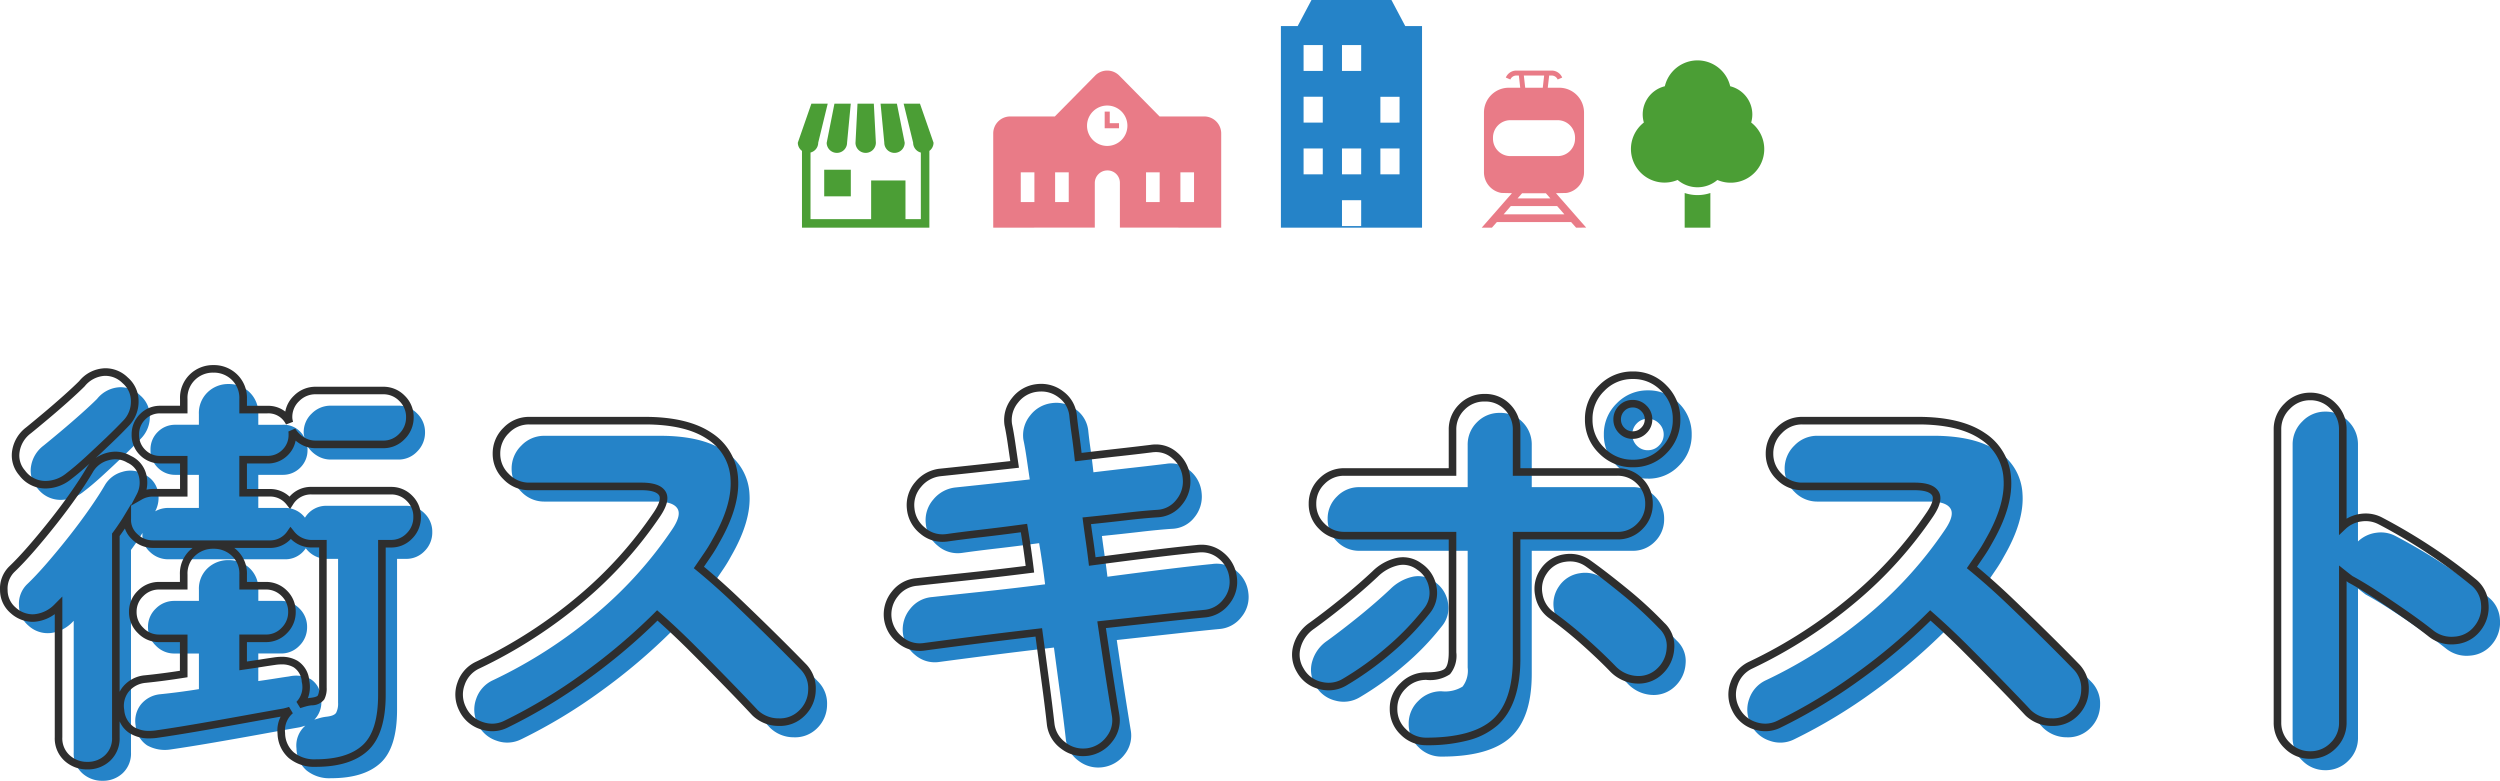
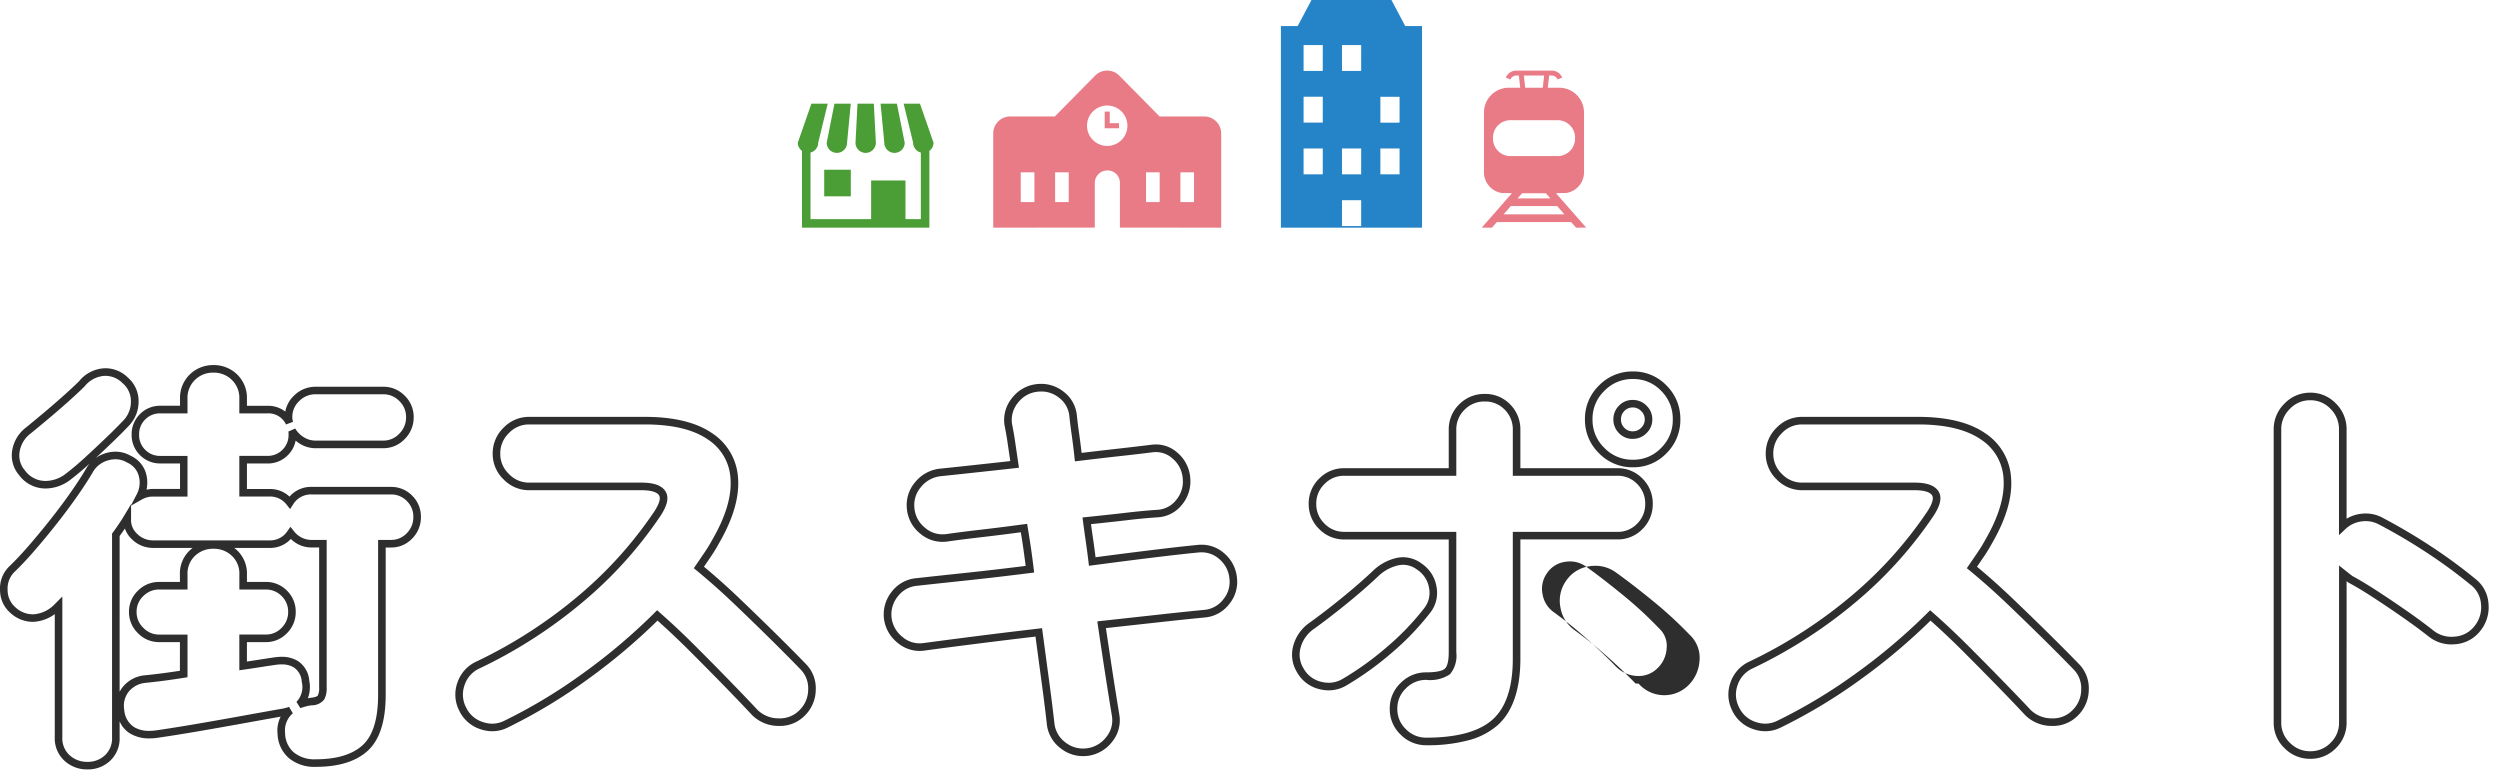
<svg xmlns="http://www.w3.org/2000/svg" width="329.922" height="103.04" viewBox="0 0 329.922 103.04">
  <g id="グループ_3139" data-name="グループ 3139" transform="translate(-513.945 -56)">
    <g id="icon" transform="translate(1 -813.112)">
      <g id="icon_05" transform="translate(618.232 882.791)">
        <path id="合体_3" data-name="合体 3" d="M.549 16.366V6.233A1.344 1.344.0 0 1 0 5.151L1.791.0H3.946L2.692 5.151a1.345 1.345.0 0 1-1.016 1.3v8.785h8v-5.1h4.532v5.1h2.028V6.454a1.345 1.345.0 0 1-1.017-1.3L13.965.0h2.153L17.91 5.151a1.343 1.343.0 0 1-.549 1.083V16.366zm2.933-4.134V8.721H6.994v3.511zm7.931-7.081L10.921.0h2.153l1.031 5.151a1.346 1.346.0 0 1-2.693.0zm-3.8.0L7.878.0h2.153l.27 5.151a1.346 1.346.0 0 1-2.692.0zm-3.8.0L4.834.0H6.989L6.5 5.151a1.346 1.346.0 0 1-2.692.0z" fill="#4b9e35" stroke="rgba(0,0,0,0)" stroke-miterlimit="10" stroke-width="1" />
      </g>
      <g id="icon_04" transform="translate(728.16 877.081)">
-         <path id="合体_4" data-name="合体 4" d="M7.109 22.075V17.5a5.33 5.33.0 0 0 3.391.0v4.579zm-.925-6.3A4.433 4.433.0 0 1 1.724 8.2 3.824 3.824.0 0 1 4.491 3.414a4.432 4.432.0 0 1 8.627.0 3.838 3.838.0 0 1 2.92 3.723A3.879 3.879.0 0 1 15.886 8.2a4.433 4.433.0 0 1-4.46 7.582 4.047 4.047.0 0 1-5.242.0z" transform="translate(0 0)" fill="#4b9e35" stroke="rgba(0,0,0,0)" stroke-miterlimit="10" stroke-width="1" />
-       </g>
+         </g>
      <g id="icon_03" transform="translate(708.487 878.425)">
        <path id="合体_5" data-name="合体 5" d="M12.451 20.732l-.211-.241-.444-.5H2l-.444.5-.211.241H0l.005-.007H0l.189-.209.282-.322.184-.207h0l.193-.219.249-.285.284-.323.16-.182 1.105-1.263.238-.271.5-.571.606-.69-1.395-.033a2.771 2.771.0 0 1-2.3-2.736V5.534A3.272 3.272.0 0 1 3.562 2.265H5.079L4.9.656H4.567a.852.852.0 0 0-.788.523l-.6-.257A1.507 1.507.0 0 1 4.567.0H9.228A1.507 1.507.0 0 1 10.62.923l-.6.256A.855.855.0 0 0 9.228.656H8.9L8.716 2.265h1.517A3.273 3.273.0 0 1 13.5 5.534v7.881a2.771 2.771.0 0 1-2.3 2.736l-1.4.033.6.69h0l.531.6.01.011 1.306 1.49.068.079.374.427.42.478.022.025.445.5.211.241zM2.886 18.974h3.167 4.853l-.376-.436-.579-.659H3.84zM5.13 16.412l-.4.457h1.707H9.059L8.8 16.569l-.33-.375H5.325zM1.486 8.846v.141a2.3 2.3.0 0 0 2.295 2.3h6.233a2.3 2.3.0 0 0 2.3-2.3v-.14a2.3 2.3.0 0 0-2.3-2.3H3.785A2.3 2.3.0 0 0 1.486 8.846zM5.739 2.265H8.056L8.237.656H5.558z" fill="#e97b87" stroke="rgba(0,0,0,0)" stroke-miterlimit="10" stroke-width="1" />
      </g>
      <g id="icon_02" transform="translate(681.983 869.112)">
        <path id="パス_1834" data-name="パス 1834" d="M53.679 289.369V262.761H51.462l-1.821-3.437H39.091l-1.82 3.437H35.054v26.608zm-13.1-7.038H38.047v-3.412h2.534zm0-6.824H38.047v-3.413h2.534zm0-6.825H38.047v-3.413h2.534zm5.068 20.476H43.115v-3.412h2.534zm0-6.826H43.115v-3.412h2.534zm0-13.649H43.115v-3.413h2.534zm5.067 13.649H48.182v-3.412h2.533zm0-6.824H48.182v-3.413h2.533z" transform="translate(-35.053 -259.324)" fill="#2583c8" />
      </g>
      <g id="icon_01" transform="translate(644.02 878.425)">
        <g id="グループ_2678" data-name="グループ 2678" transform="translate(0)">
          <path id="合体_6" data-name="合体 6" d="M16.716 20.721v-5.9a1.625 1.625.0 0 0-1.643-1.642 1.657 1.657.0 0 0-1.668 1.642v5.9L0 20.732V8.3A2.244 2.244.0 0 1 2.242 6.055h5.89L13.447.668a2.241 2.241.0 0 1 3.192.0l5.315 5.387h5.889A2.245 2.245.0 0 1 30.086 8.3V20.732zM24.7 17.35h1.8V13.43H24.7zm-4.534.0h1.8V13.43h-1.8zm-12 0h1.8V13.43h-1.8zm-4.532.0h1.8V13.43h-1.8zM12.378 7.28a2.665 2.665.0 1 0 2.665-2.665A2.668 2.668.0 0 0 12.378 7.28zm2.33.335v-2.2h.67V6.945H16.6v.67z" fill="#e97b87" stroke="rgba(0,0,0,0)" stroke-miterlimit="10" stroke-width="1" />
        </g>
      </g>
    </g>
-     <path id="パス_6289" data-name="パス 6289" d="M-156.52 5.04a3.879 3.879.0 0 1-2.688-1.008 3.506 3.506.0 0 1-1.12-2.744v-17.36l-.112.112a4.8 4.8.0 0 1-2.8 1.484 3.742 3.742.0 0 1-3.08-.98 3.5 3.5.0 0 1-1.232-2.66 3.582 3.582.0 0 1 1.064-2.772q1.176-1.12 2.632-2.8t2.912-3.528q1.456-1.848 2.688-3.612t2.016-3.108a3.823 3.823.0 0 1 2.324-1.792 3.537 3.537.0 0 1 2.884.336 3.164 3.164.0 0 1 1.792 2.156 3.807 3.807.0 0 1-.336 2.716 3.437 3.437.0 0 1 1.736-.448h4.032v-4.368h-3.08a3.2 3.2.0 0 1-2.352-.952 3.2 3.2.0 0 1-.952-2.352 3.2 3.2.0 0 1 .952-2.352 3.2 3.2.0 0 1 2.352-.952h3.08v-1.4a3.8 3.8.0 0 1 1.148-2.884 3.877 3.877.0 0 1 2.772-1.092 3.877 3.877.0 0 1 2.772 1.092 3.8 3.8.0 0 1 1.148 2.884v1.4h3.192a3.041 3.041.0 0 1 2.912 1.736q-.056-.224-.084-.392a2.041 2.041.0 0 1-.028-.336 3.353 3.353.0 0 1 1.064-2.492 3.491 3.491.0 0 1 2.52-1.036h8.9A3.4 3.4.0 0 1-115-43.428a3.4 3.4.0 0 1 1.036 2.492A3.491 3.491.0 0 1-115-38.416a3.353 3.353.0 0 1-2.492 1.064h-8.9a3.385 3.385.0 0 1-1.848-.532 3.769 3.769.0 0 1-1.288-1.316 1.965 1.965.0 0 1 .056.56 3.2 3.2.0 0 1-.952 2.352 3.2 3.2.0 0 1-2.352.952h-3.192v4.368h3.472a3.241 3.241.0 0 1 2.688 1.288 3.255 3.255.0 0 1 2.912-1.568h10.416a3.352 3.352.0 0 1 2.464 1.008 3.352 3.352.0 0 1 1.008 2.464 3.445 3.445.0 0 1-1.008 2.492 3.306 3.306.0 0 1-2.464 1.036h-1.176V-4.312q0 4.984-2.184 7T-126.392 4.7a4.767 4.767.0 0 1-3.22-1.036A3.936 3.936.0 0 1-130.928.784a3.466 3.466.0 0 1 1.176-3.024q-.168.056-.364.112t-.42.112q-2.24.392-5.32.952T-142.044.028Q-145.152.56-147.5.9A4.8 4.8.0 0 1-150.64.364a3.459 3.459.0 0 1-1.512-2.6 3.534 3.534.0 0 1 .672-2.772A3.738 3.738.0 0 1-148.9-6.384q1.12-.112 2.408-.28t2.688-.392v-4.7h-3.248a3.334 3.334.0 0 1-2.436-1.036 3.334 3.334.0 0 1-1.036-2.436 3.306 3.306.0 0 1 1.036-2.464 3.38 3.38.0 0 1 2.436-1.008h3.248V-20.16a3.706 3.706.0 0 1 1.148-2.856 3.932 3.932.0 0 1 2.772-1.064 3.932 3.932.0 0 1 2.772 1.064 3.706 3.706.0 0 1 1.148 2.856V-18.7H-133a3.352 3.352.0 0 1 2.464 1.008 3.352 3.352.0 0 1 1.008 2.464 3.38 3.38.0 0 1-1.008 2.436A3.306 3.306.0 0 1-133-11.76h-2.968v3.64q1.176-.168 2.24-.336t1.848-.28a4.163 4.163.0 0 1 2.828.364A2.907 2.907.0 0 1-127.736-6.1a3.288 3.288.0 0 1-.84 3.08q.336-.112.728-.224a5.573 5.573.0 0 1 .84-.168q1.064-.112 1.316-.532a2.642 2.642.0 0 0 .252-1.316V-24.248H-126.9a3.448 3.448.0 0 1-2.8-1.4 3.218 3.218.0 0 1-2.8 1.456H-147.84a3.429 3.429.0 0 1-2.436-.98 2.978 2.978.0 0 1-.98-2.38v-.112q-.336.56-.7 1.092t-.812 1.148V1.288a3.551 3.551.0 0 1-1.092 2.744A3.779 3.779.0 0 1-156.52 5.04zm-2.464-38.192a4.894 4.894.0 0 1-3.136 1.12 3.822 3.822.0 0 1-3.024-1.568 3.493 3.493.0 0 1-.812-2.884A4.264 4.264.0 0 1-164.3-39.2q.9-.728 2.268-1.876t2.688-2.324q1.316-1.176 2.1-1.96A4.086 4.086.0 0 1-154.2-46.9a3.707 3.707.0 0 1 2.66 1.092 3.607 3.607.0 0 1 1.26 2.828 4.06 4.06.0 0 1-1.148 2.828q-.9.952-2.24 2.24t-2.744 2.576Q-157.808-34.048-158.984-33.152zm57.736 32.7a4.08 4.08.0 0 1-3.276.2 4.173 4.173.0 0 1-2.492-2.212 4.161 4.161.0 0 1-.2-3.3A4.174 4.174.0 0 1-105-8.232a62.851 62.851.0 0 0 13.776-8.9 53.741 53.741.0 0 0 9.856-10.976q1.288-1.9.7-2.8t-2.716-.9h-14.84a4.14 4.14.0 0 1-3.024-1.288 4.14 4.14.0 0 1-1.288-3.024 4.2 4.2.0 0 1 1.288-3.08 4.14 4.14.0 0 1 3.024-1.288h15.288q5.544.0 8.54 2.044a7.1 7.1.0 0 1 3.248 5.628q.252 3.584-2.436 8.232a18.973 18.973.0 0 1-1.036 1.708q-.588.868-1.2 1.764 2.52 2.072 5.04 4.48T-66-11.984q2.268 2.24 3.892 3.92a4.051 4.051.0 0 1 1.2 3.052A4.335 4.335.0 0 1-62.216-1.9 4.086 4.086.0 0 1-65.3-.7a4.472 4.472.0 0 1-3.136-1.26Q-69.944-3.584-72.1-5.8t-4.536-4.592q-2.38-2.38-4.676-4.4A77.709 77.709.0 0 1-90.8-6.748 69.96 69.96.0 0 1-101.248-.448zm76.72 3.7a4.243 4.243.0 0 1-3.22-.868A4.1 4.1.0 0 1-29.4-.448q-.28-2.52-.7-5.628t-.868-6.468q-4.312.5-8.288 1.008t-6.888.9a3.963 3.963.0 0 1-3.136-.924A4.335 4.335.0 0 1-50.9-14.448a4.289 4.289.0 0 1 .952-3.192 4.073 4.073.0 0 1 2.912-1.568q2.52-.28 6.5-.7t8.4-.98q-.168-1.4-.364-2.744t-.42-2.688q-2.912.392-5.572.7t-4.62.588a4 4 0 0 1-3.192-.952A4.219 4.219.0 0 1-47.88-28.9a4.144 4.144.0 0 1 .98-3.164 4.375 4.375.0 0 1 2.884-1.6q1.624-.168 4.228-.448t5.628-.616q-.224-1.512-.42-2.856T-35-39.984a4.1 4.1.0 0 1 .9-3.192A4.233 4.233.0 0 1-31.248-44.8a4.243 4.243.0 0 1 3.22.868 3.949 3.949.0 0 1 1.6 2.884q.112 1.064.308 2.436t.364 2.94q2.8-.336 5.292-.616t4.284-.5a3.757 3.757.0 0 1 3.164.9 4.3 4.3.0 0 1 1.54 2.968 4.289 4.289.0 0 1-.952 3.192 3.887 3.887.0 0 1-2.912 1.512q-1.736.112-4.144.392t-5.152.56q.168 1.288.364 2.632t.364 2.744q4.2-.56 7.868-1.008t5.964-.672a4.017 4.017.0 0 1 3.164.9 4.313 4.313.0 0 1 1.6 2.912 4.1 4.1.0 0 1-.9 3.164 4.04 4.04.0 0 1-2.912 1.6q-2.352.224-5.908.616l-7.644.84q.5 3.416.98 6.5t.868 5.432a3.971 3.971.0 0 1-.812 3.164A4.346 4.346.0 0 1-24.528 3.248zm44.688-1.4A4.185 4.185.0 0 1 17.136.588a4.112 4.112.0 0 1-1.288-3.052 4.112 4.112.0 0 1 1.288-3.052 4.185 4.185.0 0 1 3.024-1.26 4.393 4.393.0 0 0 2.8-.616 3.453 3.453.0 0 0 .672-2.52v-15.4H9.352a4.045 4.045.0 0 1-2.968-1.232 4.045 4.045.0 0 1-1.232-2.968A4.045 4.045.0 0 1 6.384-32.48a4.045 4.045.0 0 1 2.968-1.232h14.28v-5.544a4.111 4.111.0 0 1 1.232-3.024 4.111 4.111.0 0 1 3.024-1.232 4.019 4.019.0 0 1 3 1.232 4.161 4.161.0 0 1 1.2 3.024v5.544H45.36a4.019 4.019.0 0 1 3 1.232 4.093 4.093.0 0 1 1.2 2.968 4.093 4.093.0 0 1-1.2 2.968 4.019 4.019.0 0 1-3 1.232H32.088v16.24q0 5.824-2.8 8.372T20.16 1.848zM9.408-5.992a4.117 4.117.0 0 1-3.248.448A4.1 4.1.0 0 1 3.528-7.56a3.933 3.933.0 0 1-.392-3.22A4.9 4.9.0 0 1 5.1-13.44Q7.112-14.9 9.352-16.716t4.088-3.556a6.092 6.092.0 0 1 2.856-1.6 3.521 3.521.0 0 1 2.968.644 4.084 4.084.0 0 1 1.764 2.744 3.761 3.761.0 0 1-.812 3.136 35.064 35.064.0 0 1-5.068 5.236A39.989 39.989.0 0 1 9.408-5.992zM50.9-7.336A4.019 4.019.0 0 1 47.824-6.3 4.7 4.7.0 0 1 44.8-7.728q-1.568-1.624-3.7-3.528a54.729 54.729.0 0 0-4.368-3.528A4.13 4.13.0 0 1 35.028-17.5a4.048 4.048.0 0 1 .644-3.108 3.969 3.969.0 0 1 2.716-1.736 4.142 4.142.0 0 1 3.108.672q2.128 1.512 4.872 3.752a52.522 52.522.0 0 1 4.872 4.48 3.637 3.637.0 0 1 1.148 3.052A4.465 4.465.0 0 1 50.9-7.336zm-3.472-27.5a5.61 5.61.0 0 1-4.116-1.708 5.61 5.61.0 0 1-1.708-4.116 5.61 5.61.0 0 1 1.708-4.116 5.61 5.61.0 0 1 4.116-1.708 5.518 5.518.0 0 1 4.088 1.708 5.657 5.657.0 0 1 1.68 4.116 5.657 5.657.0 0 1-1.68 4.116A5.518 5.518.0 0 1 47.432-34.832zm0-3.752a1.991 1.991.0 0 0 1.456-.616 1.991 1.991.0 0 0 .616-1.456 1.991 1.991.0 0 0-.616-1.456 1.991 1.991.0 0 0-1.456-.616 1.964 1.964.0 0 0-1.484.616 2.038 2.038.0 0 0-.588 1.456 2.038 2.038.0 0 0 .588 1.456A1.964 1.964.0 0 0 47.432-38.584zM66.752-.448a4.08 4.08.0 0 1-3.276.2 4.173 4.173.0 0 1-2.492-2.212 4.161 4.161.0 0 1-.2-3.3A4.174 4.174.0 0 1 63-8.232a62.851 62.851.0 0 0 13.776-8.9 53.741 53.741.0 0 0 9.856-10.976q1.288-1.9.7-2.8t-2.716-.9H69.776A4.14 4.14.0 0 1 66.752-33.1a4.14 4.14.0 0 1-1.288-3.024 4.2 4.2.0 0 1 1.288-3.08 4.14 4.14.0 0 1 3.024-1.288H85.064q5.544.0 8.54 2.044a7.1 7.1.0 0 1 3.248 5.628q.252 3.584-2.436 8.232a18.973 18.973.0 0 1-1.036 1.708q-.588.868-1.2 1.764 2.52 2.072 5.04 4.48T102-11.984q2.268 2.24 3.892 3.92a4.051 4.051.0 0 1 1.2 3.052A4.335 4.335.0 0 1 105.784-1.9 4.086 4.086.0 0 1 102.7-.7a4.472 4.472.0 0 1-3.136-1.26Q98.056-3.584 95.9-5.8t-4.536-4.592q-2.38-2.38-4.676-4.4A77.709 77.709.0 0 1 77.2-6.748 69.96 69.96.0 0 1 66.752-.448zM136.808 3.64a4.185 4.185.0 0 1-3.024-1.26A4.112 4.112.0 0 1 132.5-.672v-38.64a4.2 4.2.0 0 1 1.288-3.08 4.14 4.14.0 0 1 3.024-1.288 4.112 4.112.0 0 1 3.052 1.288 4.25 4.25.0 0 1 1.26 3.08v12.768a4.287 4.287.0 0 1 2.408-1.148 4.157 4.157.0 0 1 2.632.476 74.732 74.732.0 0 1 6.44 3.808 66.684 66.684.0 0 1 5.712 4.2 4 4 0 0 1 1.54 2.94 4.432 4.432.0 0 1-.98 3.22 4.1 4.1.0 0 1-2.94 1.568 4.332 4.332.0 0 1-3.22-.952q-1.568-1.232-3.5-2.576t-3.78-2.548q-1.848-1.2-3.3-1.988-.224-.168-.476-.364t-.532-.42V-.672a4.157 4.157.0 0 1-1.26 3.052A4.157 4.157.0 0 1 136.808 3.64z" transform="translate(684 154)" fill="#2583c8" />
-     <path id="パス_6288" data-name="パス 6288" d="M-156.52 5.54A4.383 4.383.0 0 1-159.543 4.4a4 4 0 0 1-1.285-3.116v-16.24a5.233 5.233.0 0 1-2.335.97 4.077 4.077.0 0 1-.623.049 4.379 4.379.0 0 1-2.856-1.141 4 4 0 0 1-1.409-3.025 4.079 4.079.0 0 1 1.21-3.142l.009-.009c.769-.732 1.643-1.663 2.6-2.765s1.936-2.29 2.9-3.51 1.859-2.426 2.671-3.589 1.481-2.194 1.994-3.074a4.559 4.559.0 0 1 .449-.639c-.881.8-1.706 1.5-2.454 2.07a5.4 5.4.0 0 1-3.443 1.225 4.316 4.316.0 0 1-3.41-1.751 3.988 3.988.0 0 1-.919-3.279 4.768 4.768.0 0 1 1.834-3.028c.59-.479 1.351-1.109 2.259-1.869s1.807-1.537 2.676-2.313 1.56-1.421 2.073-1.934a4.575 4.575.0 0 1 3.421-1.693 4.207 4.207.0 0 1 3 1.23 4.1 4.1.0 0 1 1.415 3.2 4.563 4.563.0 0 1-1.286 3.164c-.6.636-1.358 1.4-2.256 2.256-.693.664-1.4 1.335-2.122 2a4.581 4.581.0 0 1 1.385-.659 4.423 4.423.0 0 1 1.234-.183 4.008 4.008.0 0 1 2.028.559 3.652 3.652.0 0 1 2.041 2.482 4.358 4.358.0 0 1 .022 1.976 4.172 4.172.0 0 1 .891-.094h3.532v-3.368h-2.58a3.693 3.693.0 0 1-2.706-1.1 3.693 3.693.0 0 1-1.1-2.706 3.693 3.693.0 0 1 1.1-2.706 3.693 3.693.0 0 1 2.706-1.1h2.58v-.9A4.294 4.294.0 0 1-143-46.59a4.379 4.379.0 0 1 3.117-1.23 4.379 4.379.0 0 1 3.117 1.23 4.294 4.294.0 0 1 1.3 3.246v.9h2.692a3.662 3.662.0 0 1 2.366.76 3.863 3.863.0 0 1 1.149-2.1 3.99 3.99.0 0 1 2.869-1.178h8.9a3.9 3.9.0 0 1 2.846 1.182 3.9 3.9.0 0 1 1.182 2.846 3.99 3.99.0 0 1-1.178 2.869 3.851 3.851.0 0 1-2.85 1.215h-8.9a3.893 3.893.0 0 1-2.116-.61 4.782 4.782.0 0 1-.536-.393 3.632 3.632.0 0 1-1.027 1.92 3.693 3.693.0 0 1-2.706 1.1h-2.692v3.368h2.972a3.732 3.732.0 0 1 2.65 1.005 3.725 3.725.0 0 1 2.95-1.285h10.416a3.85 3.85.0 0 1 2.818 1.154 3.85 3.85.0 0 1 1.154 2.818 3.945 3.945.0 0 1-1.15 2.841 3.8 3.8.0 0 1-2.822 1.187h-.676V-4.312c0 3.452-.789 5.931-2.345 7.367S-123.364 5.2-126.392 5.2a5.27 5.27.0 0 1-3.546-1.157A4.431 4.431.0 0 1-131.427.823a3.983 3.983.0 0 1 .412-2.247c-1.367.241-2.962.527-4.752.852-2.045.372-4.129.74-6.193 1.093s-3.908.647-5.474.87h-.012a7.687 7.687.0 0 1-.894.055A4.826 4.826.0 0 1-150.9.79a3.464 3.464.0 0 1-1.367-1.6v2.1A4.046 4.046.0 0 1-153.521 4.4 4.281 4.281.0 0 1-156.52 5.54zm-3.308-22.819V1.288a3 3 0 0 0 .954 2.372 3.366 3.366.0 0 0 2.354.88 3.267 3.267.0 0 0 2.321-.875 3.048 3.048.0 0 0 .931-2.377V-25.587l.1-.132c.294-.4.565-.787.8-1.136s.466-.7.684-1.067l.929-1.548v.13l.737-1.412a3.294 3.294.0 0 0 .293-2.37 2.665 2.665.0 0 0-1.529-1.823l-.028-.015a2.984 2.984.0 0 0-1.538-.431 3.426 3.426.0 0 0-.954.143 3.312 3.312.0 0 0-2.032 1.564c-.527.9-1.213 1.961-2.038 3.142s-1.733 2.4-2.705 3.635-1.956 2.425-2.927 3.546-1.87 2.077-2.661 2.831a3.075 3.075.0 0 0-.913 2.4 2.994 2.994.0 0 0 1.058 2.3 3.364 3.364.0 0 0 2.208.9 3.078 3.078.0 0 0 .47-.037 4.277 4.277.0 0 0 2.515-1.335l.008-.008zM-129.91-2.714l.5.843A2.967 2.967.0 0 0-130.43.737V.754a3.428 3.428.0 0 0 1.143 2.535 4.308 4.308.0 0 0 2.894.915c2.769.0 4.859-.634 6.213-1.883s2.023-3.471 2.023-6.633V-24.748h1.676a2.8 2.8.0 0 0 2.106-.885 2.938 2.938.0 0 0 .866-2.143 2.846 2.846.0 0 0-.862-2.11 2.846 2.846.0 0 0-2.11-.862H-126.9a2.761 2.761.0 0 0-2.491 1.338l-.381.592-.434-.554a2.742 2.742.0 0 0-2.294-1.1h-3.972v-5.368h3.692a2.691 2.691.0 0 0 2-.806 2.691 2.691.0 0 0 .806-2 1.542 1.542.0 0 0-.03-.4l.908-.406a3.292 3.292.0 0 0 1.121 1.142 2.869 2.869.0 0 0 1.58.454h8.9a2.848 2.848.0 0 0 2.134-.913 2.983 2.983.0 0 0 .894-2.171 2.891 2.891.0 0 0-.89-2.138 2.891 2.891.0 0 0-2.138-.89h-8.9a2.983 2.983.0 0 0-2.171.894 2.848 2.848.0 0 0-.913 2.134 1.546 1.546.0 0 0 .021.254c.016.1.042.217.076.353l-.929.351a2.555 2.555.0 0 0-2.468-1.465h-3.692v-1.9a3.289 3.289.0 0 0-.993-2.522 3.365 3.365.0 0 0-2.427-.954 3.365 3.365.0 0 0-2.427.954 3.289 3.289.0 0 0-.993 2.522v1.9h-3.58a2.691 2.691.0 0 0-2 .806 2.691 2.691.0 0 0-.806 2 2.691 2.691.0 0 0 .806 2 2.691 2.691.0 0 0 2 .806h3.58v5.368h-4.532a2.919 2.919.0 0 0-1.488.382l-1.428.816v1.738a2.479 2.479.0 0 0 .824 2 2.921 2.921.0 0 0 2.092.843H-132.5a2.723 2.723.0 0 0 2.389-1.241l.382-.552.419.524a2.947 2.947.0 0 0 2.41 1.212h1.956V-5.264a3.07 3.07.0 0 1-.323 1.573 2.092 2.092.0 0 1-1.688.772 5.1 5.1.0 0 0-.76.152c-.253.072-.491.146-.707.218l-.512-.828a2.8 2.8.0 0 0 .7-2.64v-.019a2.419 2.419.0 0 0-1.075-1.906 3.078 3.078.0 0 0-1.581-.379 5.777 5.777.0 0 0-.913.078h-.009c-.518.074-1.137.168-1.841.279s-1.465.225-2.247.337l-.571.082V-12.26H-133a2.8 2.8.0 0 0 2.106-.885 2.873 2.873.0 0 0 .866-2.087 2.846 2.846.0 0 0-.862-2.11A2.846 2.846.0 0 0-133-18.2h-3.468V-20.16a3.2 3.2.0 0 0-.988-2.489 3.42 3.42.0 0 0-2.432-.931 3.42 3.42.0 0 0-2.432.931 3.2 3.2.0 0 0-.988 2.489V-18.2h-3.748a2.873 2.873.0 0 0-2.087.866 2.8 2.8.0 0 0-.885 2.106 2.828 2.828.0 0 0 .89 2.082 2.828 2.828.0 0 0 2.082.89h3.748v5.63l-.421.067c-.934.149-1.843.282-2.7.394s-1.668.206-2.414.281A3.228 3.228.0 0 0-151.086-4.7a3.027 3.027.0 0 0-.572 2.391 2.963 2.963.0 0 0 1.279 2.252 3.848 3.848.0 0 0 2.039.509A6.679 6.679.0 0 0-147.567.4c1.555-.222 3.384-.513 5.439-.865s4.141-.72 6.183-1.091 3.821-.69 5.305-.949c.137-.034.267-.069.387-.1S-130.015-2.679-129.91-2.714zm2.668-3.467a4.189 4.189.0 0 1-.185 2.324q.175-.032.357-.054h.01c.807-.085.935-.284.94-.292a2.136 2.136.0 0 0 .181-1.059V-23.748h-.956a3.853 3.853.0 0 1-2.777-1.13 3.685 3.685.0 0 1-2.823 1.186h-4.649a4.727 4.727.0 0 1 .369.309 4.2 4.2.0 0 1 1.308 3.223v.956H-133a3.85 3.85.0 0 1 2.818 1.154 3.85 3.85.0 0 1 1.154 2.818 3.878 3.878.0 0 1-1.15 2.785A3.8 3.8.0 0 1-133-11.26h-2.468V-8.7c.575-.084 1.132-.169 1.662-.252.706-.111 1.328-.206 1.85-.28a6.775 6.775.0 0 1 1.069-.091A4.058 4.058.0 0 1-128.8-8.8 3.387 3.387.0 0 1-127.242-6.182zm-25.026-19.08V-4.706a3.9 3.9.0 0 1 .394-.613 4.237 4.237.0 0 1 2.9-1.56h.016c.738-.074 1.543-.167 2.393-.278.72-.094 1.476-.2 2.253-.323V-11.26h-2.748a3.832 3.832.0 0 1-2.79-1.182 3.832 3.832.0 0 1-1.182-2.79 3.8 3.8.0 0 1 1.187-2.822 3.878 3.878.0 0 1 2.785-1.15h2.748v-.956A4.2 4.2.0 0 1-143-23.383a4.727 4.727.0 0 1 .369-.309h-5.209a3.929 3.929.0 0 1-2.78-1.117 3.58 3.58.0 0 1-.951-1.441C-151.782-25.942-152.016-25.61-152.268-25.262zM-154.252-46.4a3.662 3.662.0 0 0-2.63 1.381l-.013.013c-.527.527-1.24 1.193-2.12 1.979s-1.786 1.569-2.7 2.335-1.677 1.4-2.274 1.881a3.753 3.753.0 0 0-1.473 2.406 2.988 2.988.0 0 0 .7 2.488 3.321 3.321.0 0 0 2.638 1.386 4.369 4.369.0 0 0 2.824-1.01l.009-.007c.768-.585 1.623-1.31 2.54-2.154s1.847-1.717 2.737-2.569 1.633-1.6 2.222-2.222a3.548 3.548.0 0 0 1.012-2.494 3.1 3.1.0 0 0-1.1-2.45l-.016-.016A3.2 3.2.0 0 0-154.2-46.4zM136.808 4.14a4.687 4.687.0 0 1-3.374-1.4A4.613 4.613.0 0 1 132-.672v-38.64a4.7 4.7.0 0 1 1.434-3.434 4.641 4.641.0 0 1 3.378-1.434 4.613 4.613.0 0 1 3.409 1.438 4.753 4.753.0 0 1 1.4 3.43v11.764a4.859 4.859.0 0 1 1.839-.639 5.016 5.016.0 0 1 .693-.049 4.648 4.648.0 0 1 2.244.579c2.206 1.159 4.386 2.449 6.48 3.832a67.5 67.5.0 0 1 5.754 4.231 4.5 4.5.0 0 1 1.72 3.287 4.936 4.936.0 0 1-1.088 3.571 4.6 4.6.0 0 1-3.284 1.754 4.841 4.841.0 0 1-3.578-1.059c-1.029-.809-2.2-1.67-3.473-2.556s-2.545-1.743-3.767-2.54-2.314-1.453-3.268-1.967l-.033-.018-.03-.022-.208-.157V-.672a4.658 4.658.0 0 1-1.406 3.406A4.658 4.658.0 0 1 136.808 4.14zm0-47.32a3.627 3.627.0 0 0-2.67 1.142A3.69 3.69.0 0 0 133-39.312V-.672a3.6 3.6.0 0 0 1.138 2.695 3.671 3.671.0 0 0 2.674 1.117 3.644 3.644.0 0 0 2.7-1.114 3.644 3.644.0 0 0 1.114-2.7v-20.7l.812.65c.184.147.361.287.527.416s.3.233.439.336c.971.524 2.083 1.194 3.307 1.991s2.506 1.662 3.793 2.556 2.475 1.77 3.523 2.593a3.774 3.774.0 0 0 2.443.867c.137.0.279-.007.422-.02a3.585 3.585.0 0 0 2.6-1.382 3.915 3.915.0 0 0 .872-2.869A3.493 3.493.0 0 0 158-18.818h-.006a66.491 66.491.0 0 0-5.669-4.168c-2.067-1.366-4.219-2.638-6.4-3.783h-.007a3.659 3.659.0 0 0-1.769-.459 4.013 4.013.0 0 0-.554.039 3.765 3.765.0 0 0-2.134 1.016l-.843.8V-39.312a3.735 3.735.0 0 0-1.117-2.73A3.6 3.6.0 0 0 136.808-43.18zM-25.128 3.786a4.721 4.721.0 0 1-2.924-1.009A4.6 4.6.0 0 1-29.9-.384V-.393c-.185-1.668-.42-3.558-.7-5.616-.258-1.912-.528-3.922-.8-5.981-2.688.316-5.308.635-7.795.95-2.637.334-4.953.636-6.884.9a4.9 4.9.0 0 1-.625.041 4.479 4.479.0 0 1-2.9-1.074 4.838 4.838.0 0 1-1.8-3.207v-.017a4.792 4.792.0 0 1 1.059-3.551 4.573 4.573.0 0 1 3.251-1.753c1.673-.186 3.857-.421 6.495-.7 2.487-.263 5.14-.571 7.9-.917-.094-.758-.2-1.509-.3-2.238s-.22-1.468-.34-2.2c-1.765.235-3.479.449-5.1.637-1.761.2-3.311.4-4.607.586h-.009a5.063 5.063.0 0 1-.625.04 4.489 4.489.0 0 1-2.95-1.1 4.721 4.721.0 0 1-1.744-3.247 4.646 4.646.0 0 1 1.094-3.533 4.879 4.879.0 0 1 3.2-1.771h.013c1.077-.111 2.5-.262 4.226-.448 1.579-.17 3.3-.357 5.111-.559q-.182-1.23-.344-2.344c-.129-.882-.268-1.681-.415-2.377l-.007-.041a4.6 4.6.0 0 1 1-3.566A4.736 4.736.0 0 1-31.312-45.3a5.361 5.361.0 0 1 .663-.042 4.721 4.721.0 0 1 2.924 1.009 4.448 4.448.0 0 1 1.79 3.233c.074.7.176 1.511.305 2.413.11.768.214 1.592.311 2.454 1.678-.2 3.289-.387 4.794-.556 1.648-.185 3.085-.354 4.27-.5a4.879 4.879.0 0 1 .743-.059 4.231 4.231.0 0 1 2.816 1.07 4.806 4.806.0 0 1 1.712 3.3 4.792 4.792.0 0 1-1.059 3.551 4.385 4.385.0 0 1-3.271 1.7c-1.142.074-2.528.2-4.117.39-1.45.169-3.01.339-4.647.508.093.693.192 1.4.3 2.115.107.735.209 1.491.3 2.254 2.605-.346 5.083-.662 7.372-.942 2.434-.3 4.443-.524 5.97-.673a5.24 5.24.0 0 1 .641-.04A4.476 4.476.0 0 1-6.6-23.067 4.816 4.816.0 0 1-4.824-19.83a4.6 4.6.0 0 1-1 3.535A4.54 4.54.0 0 1-9.081-14.51c-1.557.148-3.543.355-5.9.615l-7.128.783c.308 2.082.612 4.091.9 5.979.316 2.042.607 3.867.867 5.426a4.472 4.472.0 0 1-.908 3.55 4.85 4.85.0 0 1-3.2 1.9h-.015A5.352 5.352.0 0 1-25.128 3.786zM-28.9-.507a3.589 3.589.0 0 0 1.459 2.489 3.694 3.694.0 0 0 2.317.8 4.354 4.354.0 0 0 .529-.033 3.829 3.829.0 0 0 2.557-1.517 3.462 3.462.0 0 0 .716-2.781c-.26-1.56-.552-3.39-.868-5.435s-.646-4.232-.98-6.5l-.076-.514.516-.057 7.644-.84c2.362-.26 4.352-.468 5.915-.617a3.53 3.53.0 0 0 2.566-1.407A3.586 3.586.0 0 0-5.816-19.7a3.8 3.8.0 0 0-1.416-2.589 3.454 3.454.0 0 0-2.262-.821 4.241 4.241.0 0 0-.524.033h-.013c-1.519.148-3.522.374-5.952.671s-5.077.636-7.863 1.007l-.5.067-.06-.5c-.111-.925-.233-1.844-.362-2.731s-.253-1.782-.365-2.639l-.066-.51.512-.052c1.818-.186 3.549-.374 5.145-.559s3.009-.319 4.17-.394a3.379 3.379.0 0 0 2.554-1.325 3.774 3.774.0 0 0 .845-2.833 3.788 3.788.0 0 0-1.368-2.635 3.215 3.215.0 0 0-2.165-.829 3.88 3.88.0 0 0-.6.048h-.015c-1.191.149-2.635.319-4.29.5s-3.432.393-5.288.616l-.5.06-.054-.5c-.111-1.035-.233-2.018-.362-2.923s-.235-1.742-.31-2.454V-41a3.44 3.44.0 0 0-1.4-2.534 3.694 3.694.0 0 0-2.317-.8 4.358 4.358.0 0 0-.538.034 3.718 3.718.0 0 0-2.528 1.44 3.586 3.586.0 0 0-.793 2.8c.149.711.291 1.525.421 2.418s.271 1.847.42 2.855l.076.513-.515.057c-2.007.223-3.9.43-5.63.616s-3.146.336-4.223.448a3.858 3.858.0 0 0-2.559 1.42 3.631 3.631.0 0 0-.866 2.8 3.7 3.7.0 0 0 1.392 2.576 3.469 3.469.0 0 0 2.307.871 4.06 4.06.0 0 0 .5-.031c1.3-.186 2.861-.384 4.629-.589s3.634-.439 5.563-.7l.48-.065.08.478c.149.9.291 1.8.422 2.7s.254 1.823.366 2.757l.059.493-.493.062c-2.939.372-5.769.7-8.41.981s-4.822.514-6.493.7h-.009a3.561 3.561.0 0 0-2.568 1.383 3.773 3.773.0 0 0-.845 2.825 3.819 3.819.0 0 0 1.444 2.552A3.458 3.458.0 0 0-46.7-11.1a3.881 3.881.0 0 0 .494-.032c1.931-.26 4.25-.562 6.889-.9s5.43-.674 8.293-1.009l.489-.057.065.488c.3 2.229.589 4.405.868 6.467S-29.09-2.182-28.9-.507zM20.16 2.348a4.687 4.687.0 0 1-3.374-1.4 4.613 4.613.0 0 1-1.438-3.409 4.613 4.613.0 0 1 1.438-3.409 4.687 4.687.0 0 1 3.374-1.4c1.682.0 2.265-.3 2.462-.485.233-.213.51-.76.51-2.151v-14.9H9.352A4.547 4.547.0 0 1 6.03-26.19a4.547 4.547.0 0 1-1.378-3.322A4.547 4.547.0 0 1 6.03-32.834a4.547 4.547.0 0 1 3.322-1.378h13.78v-5.044a4.613 4.613.0 0 1 1.378-3.378 4.613 4.613.0 0 1 3.378-1.378 4.52 4.52.0 0 1 3.354 1.383 4.663 4.663.0 0 1 1.346 3.373v5.044H45.36a4.52 4.52.0 0 1 3.354 1.383 4.6 4.6.0 0 1 1.346 3.317 4.6 4.6.0 0 1-1.346 3.317 4.52 4.52.0 0 1-3.354 1.383H32.588v15.74c0 4.011-1 6.952-2.963 8.742A9.478 9.478.0 0 1 25.74 1.693 21.018 21.018.0 0 1 20.16 2.348zM9.352-33.212a3.533 3.533.0 0 0-2.614 1.086 3.533 3.533.0 0 0-1.086 2.614A3.533 3.533.0 0 0 6.738-26.9a3.533 3.533.0 0 0 2.614 1.086h14.78v15.9A3.834 3.834.0 0 1 23.3-7.023a4.74 4.74.0 0 1-3.138.747 3.671 3.671.0 0 0-2.674 1.117 3.6 3.6.0 0 0-1.138 2.695A3.6 3.6.0 0 0 17.486.231 3.671 3.671.0 0 0 20.16 1.348c4.071.0 7.028-.813 8.792-2.418s2.636-4.284 2.636-8v-16.74H45.36A3.508 3.508.0 0 0 48-26.893a3.58 3.58.0 0 0 1.062-2.619A3.58 3.58.0 0 0 48-32.131a3.508 3.508.0 0 0-2.638-1.081H31.588v-6.044a3.647 3.647.0 0 0-1.062-2.675 3.508 3.508.0 0 0-2.638-1.081 3.6 3.6.0 0 0-2.67 1.086 3.6 3.6.0 0 0-1.086 2.67v6.044zM64.914.5a4.92 4.92.0 0 1-1.6-.279 4.674 4.674.0 0 1-2.78-2.467 4.663 4.663.0 0 1-.218-3.687 4.676 4.676.0 0 1 2.467-2.749A62.646 62.646.0 0 0 76.45-17.515a53.493 53.493.0 0 0 9.765-10.873c.713-1.054.96-1.851.7-2.249-.288-.439-1.082-.67-2.3-.67H69.776A4.641 4.641.0 0 1 66.4-32.742a4.641 4.641.0 0 1-1.434-3.378A4.7 4.7.0 0 1 66.4-39.554a4.641 4.641.0 0 1 3.378-1.434H85.064c3.781.0 6.749.717 8.822 2.131a7.611 7.611.0 0 1 3.465 6.006c.174 2.478-.666 5.341-2.5 8.511A19.57 19.57.0 0 1 93.794-22.6c-.308.455-.626.921-.947 1.39 1.567 1.3 3.151 2.719 4.714 4.212 1.674 1.6 3.287 3.165 4.794 4.654s2.818 2.809 3.9 3.926A4.551 4.551.0 0 1 107.6-5a4.839 4.839.0 0 1-1.462 3.454A4.582 4.582.0 0 1 102.7-.2a4.977 4.977.0 0 1-3.474-1.4l-.02-.021c-1-1.075-2.232-2.363-3.66-3.828s-2.954-3.01-4.532-4.587c-1.451-1.451-2.9-2.817-4.3-4.065a78.911 78.911.0 0 1-9.219 7.757A70.794 70.794.0 0 1 66.972.0 4.578 4.578.0 0 1 64.914.5zm4.862-40.488a3.627 3.627.0 0 0-2.67 1.142 3.69 3.69.0 0 0-1.142 2.726 3.627 3.627.0 0 0 1.142 2.67 3.627 3.627.0 0 0 2.67 1.142h14.84c1.614.0 2.639.367 3.134 1.122.519.79.288 1.888-.7 3.354A54.483 54.483.0 0 1 77.1-16.757 63.643 63.643.0 0 1 63.217-7.782 3.661 3.661.0 0 0 61.26-5.6a3.648 3.648.0 0 0 .174 2.921 3.66 3.66.0 0 0 2.2 1.957A3.924 3.924.0 0 0 64.914-.5a3.588 3.588.0 0 0 1.614-.4h.006A69.785 69.785.0 0 0 76.9-7.153a77.568 77.568.0 0 0 9.431-7.984l.331-.331.352.309c1.532 1.345 3.113 2.831 4.7 4.418s3.108 3.127 4.54 4.6S98.92-3.39 99.924-2.312A3.954 3.954.0 0 0 102.712-1.2a3.576 3.576.0 0 0 2.719-1.058A3.82 3.82.0 0 0 106.6-5.02a3.54 3.54.0 0 0-1.058-2.691l-.006-.006c-1.075-1.112-2.382-2.428-3.884-3.912s-3.112-3.046-4.782-4.642-3.35-3.088-5.012-4.455l-.354-.291.26-.378c.408-.594.813-1.186 1.2-1.761a18.569 18.569.0 0 0 1.009-1.663l.008-.015c1.733-3 2.53-5.67 2.37-7.947a6.572 6.572.0 0 0-3.031-5.25c-1.9-1.3-4.682-1.957-8.258-1.957zM-103.086.5a4.92 4.92.0 0 1-1.6-.279 4.674 4.674.0 0 1-2.78-2.467 4.663 4.663.0 0 1-.218-3.687 4.676 4.676.0 0 1 2.467-2.749A62.645 62.645.0 0 0-91.55-17.515a53.493 53.493.0 0 0 9.765-10.873c.713-1.054.96-1.851.7-2.249-.288-.439-1.082-.67-2.3-.67h-14.84a4.641 4.641.0 0 1-3.378-1.434 4.641 4.641.0 0 1-1.434-3.378 4.7 4.7.0 0 1 1.434-3.434 4.641 4.641.0 0 1 3.378-1.434h15.288c3.781.0 6.749.717 8.822 2.131a7.611 7.611.0 0 1 3.465 6.006c.174 2.478-.666 5.341-2.5 8.511A19.57 19.57.0 0 1-74.206-22.6c-.308.455-.626.921-.947 1.39 1.567 1.3 3.151 2.719 4.714 4.212 1.674 1.6 3.287 3.165 4.794 4.654s2.818 2.809 3.9 3.926A4.551 4.551.0 0 1-60.4-5 4.839 4.839.0 0 1-61.862-1.55 4.582 4.582.0 0 1-65.3-.2a4.977 4.977.0 0 1-3.474-1.4l-.02-.021c-1-1.075-2.232-2.363-3.66-3.828s-2.954-3.01-4.532-4.587c-1.451-1.451-2.9-2.817-4.3-4.065a78.911 78.911.0 0 1-9.219 7.757A70.794 70.794.0 0 1-101.028.0 4.578 4.578.0 0 1-103.086.5zm4.862-40.488a3.627 3.627.0 0 0-2.67 1.142 3.69 3.69.0 0 0-1.142 2.726 3.627 3.627.0 0 0 1.142 2.67 3.627 3.627.0 0 0 2.67 1.142h14.84c1.614.0 2.639.367 3.134 1.122.519.79.288 1.888-.7 3.354A54.483 54.483.0 0 1-90.9-16.757a63.643 63.643.0 0 1-13.885 8.975A3.661 3.661.0 0 0-106.74-5.6a3.648 3.648.0 0 0 .174 2.921 3.66 3.66.0 0 0 2.2 1.957 3.924 3.924.0 0 0 1.276.225 3.588 3.588.0 0 0 1.614-.4h.006A69.785 69.785.0 0 0-91.1-7.153a77.568 77.568.0 0 0 9.431-7.984l.331-.331.352.309c1.532 1.345 3.113 2.831 4.7 4.418s3.108 3.127 4.54 4.6 2.662 2.755 3.666 3.833A3.954 3.954.0 0 0-65.288-1.2 3.577 3.577.0 0 0-62.57-2.258 3.82 3.82.0 0 0-61.4-5.02 3.54 3.54.0 0 0-62.458-7.71l-.006-.006c-1.075-1.112-2.382-2.428-3.884-3.912s-3.112-3.046-4.782-4.642-3.35-3.088-5.012-4.455l-.354-.291.26-.378c.408-.594.813-1.186 1.2-1.761a18.569 18.569.0 0 0 1.009-1.663l.008-.015c1.733-3 2.53-5.67 2.37-7.947a6.572 6.572.0 0 0-3.031-5.25c-1.9-1.3-4.682-1.957-8.258-1.957zM7.292-4.895A5.043 5.043.0 0 1 6.035-5.06 4.6 4.6.0 0 1 3.094-7.312a4.432 4.432.0 0 1-.436-3.614 5.406 5.406.0 0 1 2.149-2.922c1.329-.96 2.752-2.055 4.23-3.256s2.843-2.389 4.061-3.532a6.607 6.607.0 0 1 3.085-1.719 4.137 4.137.0 0 1 .933-.11 4.128 4.128.0 0 1 2.436.832 4.585 4.585.0 0 1 1.968 3.065 4.257 4.257.0 0 1-.91 3.531 35.729 35.729.0 0 1-5.139 5.31A40.676 40.676.0 0 1 9.659-5.559 4.6 4.6.0 0 1 7.292-4.895zm9.824-16.57a3.137 3.137.0 0 0-.707.084 5.627 5.627.0 0 0-2.623 1.47c-1.238 1.163-2.623 2.368-4.118 3.583s-2.933 2.322-4.279 3.293l-.008.006a4.372 4.372.0 0 0-1.766 2.395 3.423 3.423.0 0 0 .348 2.826 3.589 3.589.0 0 0 2.323 1.78 4.044 4.044.0 0 0 1.008.133 3.614 3.614.0 0 0 1.861-.527 39.691 39.691.0 0 0 5.672-4.067 34.727 34.727.0 0 0 5-5.161v-.006a3.255 3.255.0 0 0 .71-2.736 3.572 3.572.0 0 0-1.556-2.42l-.008-.005A3.11 3.11.0 0 0 17.116-21.465zM48.189-5.785c-.133.0-.269-.006-.405-.016a5.209 5.209.0 0 1-3.337-1.573l-.006-.006c-1.032-1.069-2.267-2.247-3.67-3.5a54.482 54.482.0 0 0-4.328-3.5 4.632 4.632.0 0 1-1.907-3.032 4.549 4.549.0 0 1 .723-3.478 4.471 4.471.0 0 1 3.049-1.948 5.221 5.221.0 0 1 .841-.07 4.6 4.6.0 0 1 2.629.822l.008.006c1.421 1.01 3.069 2.279 4.9 3.772a53.291 53.291.0 0 1 4.91 4.514 4.131 4.131.0 0 1 1.292 3.443 4.97 4.97.0 0 1-1.645 3.382l-.009.008A4.517 4.517.0 0 1 48.189-5.785zM45.157-8.078A4.179 4.179.0 0 0 47.864-6.8c.109.009.218.013.325.013a3.5 3.5.0 0 0 2.381-.923 3.947 3.947.0 0 0 1.319-2.718 3.134 3.134.0 0 0-1-2.652l-.017-.017a52.269 52.269.0 0 0-4.826-4.437c-1.81-1.478-3.438-2.732-4.84-3.728a3.57 3.57.0 0 0-2.063-.647 4.215 4.215.0 0 0-.68.057 3.458 3.458.0 0 0-2.386 1.527 3.533 3.533.0 0 0-.563 2.735 3.617 3.617.0 0 0 1.508 2.4 55.5 55.5.0 0 1 4.409 3.561C42.857-10.358 44.109-9.164 45.157-8.078zm2.275-26.254a6.118 6.118.0 0 1-4.47-1.854 6.118 6.118.0 0 1-1.854-4.47 6.118 6.118.0 0 1 1.854-4.47 6.118 6.118.0 0 1 4.47-1.854 6.025 6.025.0 0 1 4.444 1.857A6.166 6.166.0 0 1 53.7-40.656a6.166 6.166.0 0 1-1.824 4.467A6.025 6.025.0 0 1 47.432-34.332zm0-11.648a5.085 5.085.0 0 0-3.762 1.562 5.085 5.085.0 0 0-1.562 3.762 5.085 5.085.0 0 0 1.562 3.762 5.085 5.085.0 0 0 3.762 1.562 4.994 4.994.0 0 0 3.732-1.559A5.131 5.131.0 0 0 52.7-40.656a5.131 5.131.0 0 0-1.536-3.765A4.994 4.994.0 0 0 47.432-45.98zm0 7.9a2.455 2.455.0 0 1-1.846-.771 2.532 2.532.0 0 1-.726-1.8 2.532 2.532.0 0 1 .726-1.8 2.455 2.455.0 0 1 1.846-.771 2.483 2.483.0 0 1 1.81.762A2.483 2.483.0 0 1 50-40.656a2.483 2.483.0 0 1-.762 1.81A2.483 2.483.0 0 1 47.432-38.084zm0-4.144a1.471 1.471.0 0 0-1.122.461 1.542 1.542.0 0 0-.45 1.111 1.542 1.542.0 0 0 .45 1.111 1.471 1.471.0 0 0 1.122.461 1.5 1.5.0 0 0 1.1-.47 1.5 1.5.0 0 0 .47-1.1 1.5 1.5.0 0 0-.47-1.1A1.5 1.5.0 0 0 47.432-42.228z" transform="translate(682 152)" fill="#2e2e2e" />
+     <path id="パス_6288" data-name="パス 6288" d="M-156.52 5.54A4.383 4.383.0 0 1-159.543 4.4a4 4 0 0 1-1.285-3.116v-16.24a5.233 5.233.0 0 1-2.335.97 4.077 4.077.0 0 1-.623.049 4.379 4.379.0 0 1-2.856-1.141 4 4 0 0 1-1.409-3.025 4.079 4.079.0 0 1 1.21-3.142l.009-.009c.769-.732 1.643-1.663 2.6-2.765s1.936-2.29 2.9-3.51 1.859-2.426 2.671-3.589 1.481-2.194 1.994-3.074a4.559 4.559.0 0 1 .449-.639c-.881.8-1.706 1.5-2.454 2.07a5.4 5.4.0 0 1-3.443 1.225 4.316 4.316.0 0 1-3.41-1.751 3.988 3.988.0 0 1-.919-3.279 4.768 4.768.0 0 1 1.834-3.028c.59-.479 1.351-1.109 2.259-1.869s1.807-1.537 2.676-2.313 1.56-1.421 2.073-1.934a4.575 4.575.0 0 1 3.421-1.693 4.207 4.207.0 0 1 3 1.23 4.1 4.1.0 0 1 1.415 3.2 4.563 4.563.0 0 1-1.286 3.164c-.6.636-1.358 1.4-2.256 2.256-.693.664-1.4 1.335-2.122 2a4.581 4.581.0 0 1 1.385-.659 4.423 4.423.0 0 1 1.234-.183 4.008 4.008.0 0 1 2.028.559 3.652 3.652.0 0 1 2.041 2.482 4.358 4.358.0 0 1 .022 1.976 4.172 4.172.0 0 1 .891-.094h3.532v-3.368h-2.58a3.693 3.693.0 0 1-2.706-1.1 3.693 3.693.0 0 1-1.1-2.706 3.693 3.693.0 0 1 1.1-2.706 3.693 3.693.0 0 1 2.706-1.1h2.58v-.9A4.294 4.294.0 0 1-143-46.59a4.379 4.379.0 0 1 3.117-1.23 4.379 4.379.0 0 1 3.117 1.23 4.294 4.294.0 0 1 1.3 3.246v.9h2.692a3.662 3.662.0 0 1 2.366.76 3.863 3.863.0 0 1 1.149-2.1 3.99 3.99.0 0 1 2.869-1.178h8.9a3.9 3.9.0 0 1 2.846 1.182 3.9 3.9.0 0 1 1.182 2.846 3.99 3.99.0 0 1-1.178 2.869 3.851 3.851.0 0 1-2.85 1.215h-8.9a3.893 3.893.0 0 1-2.116-.61 4.782 4.782.0 0 1-.536-.393 3.632 3.632.0 0 1-1.027 1.92 3.693 3.693.0 0 1-2.706 1.1h-2.692v3.368h2.972a3.732 3.732.0 0 1 2.65 1.005 3.725 3.725.0 0 1 2.95-1.285h10.416a3.85 3.85.0 0 1 2.818 1.154 3.85 3.85.0 0 1 1.154 2.818 3.945 3.945.0 0 1-1.15 2.841 3.8 3.8.0 0 1-2.822 1.187h-.676V-4.312c0 3.452-.789 5.931-2.345 7.367S-123.364 5.2-126.392 5.2a5.27 5.27.0 0 1-3.546-1.157A4.431 4.431.0 0 1-131.427.823a3.983 3.983.0 0 1 .412-2.247c-1.367.241-2.962.527-4.752.852-2.045.372-4.129.74-6.193 1.093s-3.908.647-5.474.87h-.012a7.687 7.687.0 0 1-.894.055A4.826 4.826.0 0 1-150.9.79a3.464 3.464.0 0 1-1.367-1.6v2.1A4.046 4.046.0 0 1-153.521 4.4 4.281 4.281.0 0 1-156.52 5.54zm-3.308-22.819V1.288a3 3 0 0 0 .954 2.372 3.366 3.366.0 0 0 2.354.88 3.267 3.267.0 0 0 2.321-.875 3.048 3.048.0 0 0 .931-2.377V-25.587l.1-.132c.294-.4.565-.787.8-1.136s.466-.7.684-1.067l.929-1.548v.13l.737-1.412a3.294 3.294.0 0 0 .293-2.37 2.665 2.665.0 0 0-1.529-1.823l-.028-.015a2.984 2.984.0 0 0-1.538-.431 3.426 3.426.0 0 0-.954.143 3.312 3.312.0 0 0-2.032 1.564c-.527.9-1.213 1.961-2.038 3.142s-1.733 2.4-2.705 3.635-1.956 2.425-2.927 3.546-1.87 2.077-2.661 2.831a3.075 3.075.0 0 0-.913 2.4 2.994 2.994.0 0 0 1.058 2.3 3.364 3.364.0 0 0 2.208.9 3.078 3.078.0 0 0 .47-.037 4.277 4.277.0 0 0 2.515-1.335l.008-.008zM-129.91-2.714l.5.843A2.967 2.967.0 0 0-130.43.737V.754a3.428 3.428.0 0 0 1.143 2.535 4.308 4.308.0 0 0 2.894.915c2.769.0 4.859-.634 6.213-1.883s2.023-3.471 2.023-6.633V-24.748h1.676a2.8 2.8.0 0 0 2.106-.885 2.938 2.938.0 0 0 .866-2.143 2.846 2.846.0 0 0-.862-2.11 2.846 2.846.0 0 0-2.11-.862H-126.9a2.761 2.761.0 0 0-2.491 1.338l-.381.592-.434-.554a2.742 2.742.0 0 0-2.294-1.1h-3.972v-5.368h3.692a2.691 2.691.0 0 0 2-.806 2.691 2.691.0 0 0 .806-2 1.542 1.542.0 0 0-.03-.4l.908-.406a3.292 3.292.0 0 0 1.121 1.142 2.869 2.869.0 0 0 1.58.454h8.9a2.848 2.848.0 0 0 2.134-.913 2.983 2.983.0 0 0 .894-2.171 2.891 2.891.0 0 0-.89-2.138 2.891 2.891.0 0 0-2.138-.89h-8.9a2.983 2.983.0 0 0-2.171.894 2.848 2.848.0 0 0-.913 2.134 1.546 1.546.0 0 0 .021.254c.016.1.042.217.076.353l-.929.351a2.555 2.555.0 0 0-2.468-1.465h-3.692v-1.9a3.289 3.289.0 0 0-.993-2.522 3.365 3.365.0 0 0-2.427-.954 3.365 3.365.0 0 0-2.427.954 3.289 3.289.0 0 0-.993 2.522v1.9h-3.58a2.691 2.691.0 0 0-2 .806 2.691 2.691.0 0 0-.806 2 2.691 2.691.0 0 0 .806 2 2.691 2.691.0 0 0 2 .806h3.58v5.368h-4.532a2.919 2.919.0 0 0-1.488.382l-1.428.816v1.738a2.479 2.479.0 0 0 .824 2 2.921 2.921.0 0 0 2.092.843H-132.5a2.723 2.723.0 0 0 2.389-1.241l.382-.552.419.524a2.947 2.947.0 0 0 2.41 1.212h1.956V-5.264a3.07 3.07.0 0 1-.323 1.573 2.092 2.092.0 0 1-1.688.772 5.1 5.1.0 0 0-.76.152c-.253.072-.491.146-.707.218l-.512-.828a2.8 2.8.0 0 0 .7-2.64v-.019a2.419 2.419.0 0 0-1.075-1.906 3.078 3.078.0 0 0-1.581-.379 5.777 5.777.0 0 0-.913.078h-.009c-.518.074-1.137.168-1.841.279s-1.465.225-2.247.337l-.571.082V-12.26H-133a2.8 2.8.0 0 0 2.106-.885 2.873 2.873.0 0 0 .866-2.087 2.846 2.846.0 0 0-.862-2.11A2.846 2.846.0 0 0-133-18.2h-3.468V-20.16a3.2 3.2.0 0 0-.988-2.489 3.42 3.42.0 0 0-2.432-.931 3.42 3.42.0 0 0-2.432.931 3.2 3.2.0 0 0-.988 2.489V-18.2h-3.748a2.873 2.873.0 0 0-2.087.866 2.8 2.8.0 0 0-.885 2.106 2.828 2.828.0 0 0 .89 2.082 2.828 2.828.0 0 0 2.082.89h3.748v5.63l-.421.067c-.934.149-1.843.282-2.7.394s-1.668.206-2.414.281A3.228 3.228.0 0 0-151.086-4.7a3.027 3.027.0 0 0-.572 2.391 2.963 2.963.0 0 0 1.279 2.252 3.848 3.848.0 0 0 2.039.509A6.679 6.679.0 0 0-147.567.4c1.555-.222 3.384-.513 5.439-.865s4.141-.72 6.183-1.091 3.821-.69 5.305-.949c.137-.034.267-.069.387-.1S-130.015-2.679-129.91-2.714zm2.668-3.467a4.189 4.189.0 0 1-.185 2.324q.175-.032.357-.054h.01c.807-.085.935-.284.94-.292a2.136 2.136.0 0 0 .181-1.059V-23.748h-.956a3.853 3.853.0 0 1-2.777-1.13 3.685 3.685.0 0 1-2.823 1.186h-4.649a4.727 4.727.0 0 1 .369.309 4.2 4.2.0 0 1 1.308 3.223v.956H-133a3.85 3.85.0 0 1 2.818 1.154 3.85 3.85.0 0 1 1.154 2.818 3.878 3.878.0 0 1-1.15 2.785A3.8 3.8.0 0 1-133-11.26h-2.468V-8.7c.575-.084 1.132-.169 1.662-.252.706-.111 1.328-.206 1.85-.28a6.775 6.775.0 0 1 1.069-.091A4.058 4.058.0 0 1-128.8-8.8 3.387 3.387.0 0 1-127.242-6.182zm-25.026-19.08V-4.706a3.9 3.9.0 0 1 .394-.613 4.237 4.237.0 0 1 2.9-1.56h.016c.738-.074 1.543-.167 2.393-.278.72-.094 1.476-.2 2.253-.323V-11.26h-2.748a3.832 3.832.0 0 1-2.79-1.182 3.832 3.832.0 0 1-1.182-2.79 3.8 3.8.0 0 1 1.187-2.822 3.878 3.878.0 0 1 2.785-1.15h2.748v-.956A4.2 4.2.0 0 1-143-23.383a4.727 4.727.0 0 1 .369-.309h-5.209a3.929 3.929.0 0 1-2.78-1.117 3.58 3.58.0 0 1-.951-1.441C-151.782-25.942-152.016-25.61-152.268-25.262zM-154.252-46.4a3.662 3.662.0 0 0-2.63 1.381l-.013.013c-.527.527-1.24 1.193-2.12 1.979s-1.786 1.569-2.7 2.335-1.677 1.4-2.274 1.881a3.753 3.753.0 0 0-1.473 2.406 2.988 2.988.0 0 0 .7 2.488 3.321 3.321.0 0 0 2.638 1.386 4.369 4.369.0 0 0 2.824-1.01l.009-.007c.768-.585 1.623-1.31 2.54-2.154s1.847-1.717 2.737-2.569 1.633-1.6 2.222-2.222a3.548 3.548.0 0 0 1.012-2.494 3.1 3.1.0 0 0-1.1-2.45l-.016-.016A3.2 3.2.0 0 0-154.2-46.4zM136.808 4.14a4.687 4.687.0 0 1-3.374-1.4A4.613 4.613.0 0 1 132-.672v-38.64a4.7 4.7.0 0 1 1.434-3.434 4.641 4.641.0 0 1 3.378-1.434 4.613 4.613.0 0 1 3.409 1.438 4.753 4.753.0 0 1 1.4 3.43v11.764a4.859 4.859.0 0 1 1.839-.639 5.016 5.016.0 0 1 .693-.049 4.648 4.648.0 0 1 2.244.579c2.206 1.159 4.386 2.449 6.48 3.832a67.5 67.5.0 0 1 5.754 4.231 4.5 4.5.0 0 1 1.72 3.287 4.936 4.936.0 0 1-1.088 3.571 4.6 4.6.0 0 1-3.284 1.754 4.841 4.841.0 0 1-3.578-1.059c-1.029-.809-2.2-1.67-3.473-2.556s-2.545-1.743-3.767-2.54-2.314-1.453-3.268-1.967l-.033-.018-.03-.022-.208-.157V-.672a4.658 4.658.0 0 1-1.406 3.406A4.658 4.658.0 0 1 136.808 4.14zm0-47.32a3.627 3.627.0 0 0-2.67 1.142A3.69 3.69.0 0 0 133-39.312V-.672a3.6 3.6.0 0 0 1.138 2.695 3.671 3.671.0 0 0 2.674 1.117 3.644 3.644.0 0 0 2.7-1.114 3.644 3.644.0 0 0 1.114-2.7v-20.7l.812.65c.184.147.361.287.527.416s.3.233.439.336c.971.524 2.083 1.194 3.307 1.991s2.506 1.662 3.793 2.556 2.475 1.77 3.523 2.593a3.774 3.774.0 0 0 2.443.867c.137.0.279-.007.422-.02a3.585 3.585.0 0 0 2.6-1.382 3.915 3.915.0 0 0 .872-2.869A3.493 3.493.0 0 0 158-18.818h-.006a66.491 66.491.0 0 0-5.669-4.168c-2.067-1.366-4.219-2.638-6.4-3.783h-.007a3.659 3.659.0 0 0-1.769-.459 4.013 4.013.0 0 0-.554.039 3.765 3.765.0 0 0-2.134 1.016l-.843.8V-39.312a3.735 3.735.0 0 0-1.117-2.73A3.6 3.6.0 0 0 136.808-43.18zM-25.128 3.786a4.721 4.721.0 0 1-2.924-1.009A4.6 4.6.0 0 1-29.9-.384V-.393c-.185-1.668-.42-3.558-.7-5.616-.258-1.912-.528-3.922-.8-5.981-2.688.316-5.308.635-7.795.95-2.637.334-4.953.636-6.884.9a4.9 4.9.0 0 1-.625.041 4.479 4.479.0 0 1-2.9-1.074 4.838 4.838.0 0 1-1.8-3.207v-.017a4.792 4.792.0 0 1 1.059-3.551 4.573 4.573.0 0 1 3.251-1.753c1.673-.186 3.857-.421 6.495-.7 2.487-.263 5.14-.571 7.9-.917-.094-.758-.2-1.509-.3-2.238s-.22-1.468-.34-2.2c-1.765.235-3.479.449-5.1.637-1.761.2-3.311.4-4.607.586h-.009a5.063 5.063.0 0 1-.625.04 4.489 4.489.0 0 1-2.95-1.1 4.721 4.721.0 0 1-1.744-3.247 4.646 4.646.0 0 1 1.094-3.533 4.879 4.879.0 0 1 3.2-1.771h.013c1.077-.111 2.5-.262 4.226-.448 1.579-.17 3.3-.357 5.111-.559q-.182-1.23-.344-2.344c-.129-.882-.268-1.681-.415-2.377l-.007-.041a4.6 4.6.0 0 1 1-3.566A4.736 4.736.0 0 1-31.312-45.3a5.361 5.361.0 0 1 .663-.042 4.721 4.721.0 0 1 2.924 1.009 4.448 4.448.0 0 1 1.79 3.233c.074.7.176 1.511.305 2.413.11.768.214 1.592.311 2.454 1.678-.2 3.289-.387 4.794-.556 1.648-.185 3.085-.354 4.27-.5a4.879 4.879.0 0 1 .743-.059 4.231 4.231.0 0 1 2.816 1.07 4.806 4.806.0 0 1 1.712 3.3 4.792 4.792.0 0 1-1.059 3.551 4.385 4.385.0 0 1-3.271 1.7c-1.142.074-2.528.2-4.117.39-1.45.169-3.01.339-4.647.508.093.693.192 1.4.3 2.115.107.735.209 1.491.3 2.254 2.605-.346 5.083-.662 7.372-.942 2.434-.3 4.443-.524 5.97-.673a5.24 5.24.0 0 1 .641-.04A4.476 4.476.0 0 1-6.6-23.067 4.816 4.816.0 0 1-4.824-19.83a4.6 4.6.0 0 1-1 3.535A4.54 4.54.0 0 1-9.081-14.51c-1.557.148-3.543.355-5.9.615l-7.128.783c.308 2.082.612 4.091.9 5.979.316 2.042.607 3.867.867 5.426a4.472 4.472.0 0 1-.908 3.55 4.85 4.85.0 0 1-3.2 1.9h-.015A5.352 5.352.0 0 1-25.128 3.786zM-28.9-.507a3.589 3.589.0 0 0 1.459 2.489 3.694 3.694.0 0 0 2.317.8 4.354 4.354.0 0 0 .529-.033 3.829 3.829.0 0 0 2.557-1.517 3.462 3.462.0 0 0 .716-2.781c-.26-1.56-.552-3.39-.868-5.435s-.646-4.232-.98-6.5l-.076-.514.516-.057 7.644-.84c2.362-.26 4.352-.468 5.915-.617a3.53 3.53.0 0 0 2.566-1.407A3.586 3.586.0 0 0-5.816-19.7a3.8 3.8.0 0 0-1.416-2.589 3.454 3.454.0 0 0-2.262-.821 4.241 4.241.0 0 0-.524.033h-.013c-1.519.148-3.522.374-5.952.671s-5.077.636-7.863 1.007l-.5.067-.06-.5c-.111-.925-.233-1.844-.362-2.731s-.253-1.782-.365-2.639l-.066-.51.512-.052c1.818-.186 3.549-.374 5.145-.559s3.009-.319 4.17-.394a3.379 3.379.0 0 0 2.554-1.325 3.774 3.774.0 0 0 .845-2.833 3.788 3.788.0 0 0-1.368-2.635 3.215 3.215.0 0 0-2.165-.829 3.88 3.88.0 0 0-.6.048h-.015c-1.191.149-2.635.319-4.29.5s-3.432.393-5.288.616l-.5.06-.054-.5c-.111-1.035-.233-2.018-.362-2.923s-.235-1.742-.31-2.454V-41a3.44 3.44.0 0 0-1.4-2.534 3.694 3.694.0 0 0-2.317-.8 4.358 4.358.0 0 0-.538.034 3.718 3.718.0 0 0-2.528 1.44 3.586 3.586.0 0 0-.793 2.8c.149.711.291 1.525.421 2.418s.271 1.847.42 2.855l.076.513-.515.057c-2.007.223-3.9.43-5.63.616s-3.146.336-4.223.448a3.858 3.858.0 0 0-2.559 1.42 3.631 3.631.0 0 0-.866 2.8 3.7 3.7.0 0 0 1.392 2.576 3.469 3.469.0 0 0 2.307.871 4.06 4.06.0 0 0 .5-.031c1.3-.186 2.861-.384 4.629-.589s3.634-.439 5.563-.7l.48-.065.08.478c.149.9.291 1.8.422 2.7s.254 1.823.366 2.757l.059.493-.493.062c-2.939.372-5.769.7-8.41.981s-4.822.514-6.493.7h-.009a3.561 3.561.0 0 0-2.568 1.383 3.773 3.773.0 0 0-.845 2.825 3.819 3.819.0 0 0 1.444 2.552A3.458 3.458.0 0 0-46.7-11.1a3.881 3.881.0 0 0 .494-.032c1.931-.26 4.25-.562 6.889-.9s5.43-.674 8.293-1.009l.489-.057.065.488c.3 2.229.589 4.405.868 6.467S-29.09-2.182-28.9-.507zM20.16 2.348a4.687 4.687.0 0 1-3.374-1.4 4.613 4.613.0 0 1-1.438-3.409 4.613 4.613.0 0 1 1.438-3.409 4.687 4.687.0 0 1 3.374-1.4c1.682.0 2.265-.3 2.462-.485.233-.213.51-.76.51-2.151v-14.9H9.352A4.547 4.547.0 0 1 6.03-26.19a4.547 4.547.0 0 1-1.378-3.322A4.547 4.547.0 0 1 6.03-32.834a4.547 4.547.0 0 1 3.322-1.378h13.78v-5.044a4.613 4.613.0 0 1 1.378-3.378 4.613 4.613.0 0 1 3.378-1.378 4.52 4.52.0 0 1 3.354 1.383 4.663 4.663.0 0 1 1.346 3.373v5.044H45.36a4.52 4.52.0 0 1 3.354 1.383 4.6 4.6.0 0 1 1.346 3.317 4.6 4.6.0 0 1-1.346 3.317 4.52 4.52.0 0 1-3.354 1.383H32.588v15.74c0 4.011-1 6.952-2.963 8.742A9.478 9.478.0 0 1 25.74 1.693 21.018 21.018.0 0 1 20.16 2.348zM9.352-33.212a3.533 3.533.0 0 0-2.614 1.086 3.533 3.533.0 0 0-1.086 2.614A3.533 3.533.0 0 0 6.738-26.9a3.533 3.533.0 0 0 2.614 1.086h14.78v15.9A3.834 3.834.0 0 1 23.3-7.023a4.74 4.74.0 0 1-3.138.747 3.671 3.671.0 0 0-2.674 1.117 3.6 3.6.0 0 0-1.138 2.695A3.6 3.6.0 0 0 17.486.231 3.671 3.671.0 0 0 20.16 1.348c4.071.0 7.028-.813 8.792-2.418s2.636-4.284 2.636-8v-16.74H45.36A3.508 3.508.0 0 0 48-26.893a3.58 3.58.0 0 0 1.062-2.619A3.58 3.58.0 0 0 48-32.131a3.508 3.508.0 0 0-2.638-1.081H31.588v-6.044a3.647 3.647.0 0 0-1.062-2.675 3.508 3.508.0 0 0-2.638-1.081 3.6 3.6.0 0 0-2.67 1.086 3.6 3.6.0 0 0-1.086 2.67v6.044zM64.914.5a4.92 4.92.0 0 1-1.6-.279 4.674 4.674.0 0 1-2.78-2.467 4.663 4.663.0 0 1-.218-3.687 4.676 4.676.0 0 1 2.467-2.749A62.646 62.646.0 0 0 76.45-17.515a53.493 53.493.0 0 0 9.765-10.873c.713-1.054.96-1.851.7-2.249-.288-.439-1.082-.67-2.3-.67H69.776A4.641 4.641.0 0 1 66.4-32.742a4.641 4.641.0 0 1-1.434-3.378A4.7 4.7.0 0 1 66.4-39.554a4.641 4.641.0 0 1 3.378-1.434H85.064c3.781.0 6.749.717 8.822 2.131a7.611 7.611.0 0 1 3.465 6.006c.174 2.478-.666 5.341-2.5 8.511A19.57 19.57.0 0 1 93.794-22.6c-.308.455-.626.921-.947 1.39 1.567 1.3 3.151 2.719 4.714 4.212 1.674 1.6 3.287 3.165 4.794 4.654s2.818 2.809 3.9 3.926A4.551 4.551.0 0 1 107.6-5a4.839 4.839.0 0 1-1.462 3.454A4.582 4.582.0 0 1 102.7-.2a4.977 4.977.0 0 1-3.474-1.4l-.02-.021c-1-1.075-2.232-2.363-3.66-3.828s-2.954-3.01-4.532-4.587c-1.451-1.451-2.9-2.817-4.3-4.065a78.911 78.911.0 0 1-9.219 7.757A70.794 70.794.0 0 1 66.972.0 4.578 4.578.0 0 1 64.914.5zm4.862-40.488a3.627 3.627.0 0 0-2.67 1.142 3.69 3.69.0 0 0-1.142 2.726 3.627 3.627.0 0 0 1.142 2.67 3.627 3.627.0 0 0 2.67 1.142h14.84c1.614.0 2.639.367 3.134 1.122.519.79.288 1.888-.7 3.354A54.483 54.483.0 0 1 77.1-16.757 63.643 63.643.0 0 1 63.217-7.782 3.661 3.661.0 0 0 61.26-5.6a3.648 3.648.0 0 0 .174 2.921 3.66 3.66.0 0 0 2.2 1.957A3.924 3.924.0 0 0 64.914-.5a3.588 3.588.0 0 0 1.614-.4h.006A69.785 69.785.0 0 0 76.9-7.153a77.568 77.568.0 0 0 9.431-7.984l.331-.331.352.309c1.532 1.345 3.113 2.831 4.7 4.418s3.108 3.127 4.54 4.6S98.92-3.39 99.924-2.312A3.954 3.954.0 0 0 102.712-1.2a3.576 3.576.0 0 0 2.719-1.058A3.82 3.82.0 0 0 106.6-5.02a3.54 3.54.0 0 0-1.058-2.691l-.006-.006c-1.075-1.112-2.382-2.428-3.884-3.912s-3.112-3.046-4.782-4.642-3.35-3.088-5.012-4.455l-.354-.291.26-.378c.408-.594.813-1.186 1.2-1.761a18.569 18.569.0 0 0 1.009-1.663l.008-.015c1.733-3 2.53-5.67 2.37-7.947a6.572 6.572.0 0 0-3.031-5.25c-1.9-1.3-4.682-1.957-8.258-1.957zM-103.086.5a4.92 4.92.0 0 1-1.6-.279 4.674 4.674.0 0 1-2.78-2.467 4.663 4.663.0 0 1-.218-3.687 4.676 4.676.0 0 1 2.467-2.749A62.645 62.645.0 0 0-91.55-17.515a53.493 53.493.0 0 0 9.765-10.873c.713-1.054.96-1.851.7-2.249-.288-.439-1.082-.67-2.3-.67h-14.84a4.641 4.641.0 0 1-3.378-1.434 4.641 4.641.0 0 1-1.434-3.378 4.7 4.7.0 0 1 1.434-3.434 4.641 4.641.0 0 1 3.378-1.434h15.288c3.781.0 6.749.717 8.822 2.131a7.611 7.611.0 0 1 3.465 6.006c.174 2.478-.666 5.341-2.5 8.511A19.57 19.57.0 0 1-74.206-22.6c-.308.455-.626.921-.947 1.39 1.567 1.3 3.151 2.719 4.714 4.212 1.674 1.6 3.287 3.165 4.794 4.654s2.818 2.809 3.9 3.926A4.551 4.551.0 0 1-60.4-5 4.839 4.839.0 0 1-61.862-1.55 4.582 4.582.0 0 1-65.3-.2a4.977 4.977.0 0 1-3.474-1.4l-.02-.021c-1-1.075-2.232-2.363-3.66-3.828s-2.954-3.01-4.532-4.587c-1.451-1.451-2.9-2.817-4.3-4.065a78.911 78.911.0 0 1-9.219 7.757A70.794 70.794.0 0 1-101.028.0 4.578 4.578.0 0 1-103.086.5zm4.862-40.488a3.627 3.627.0 0 0-2.67 1.142 3.69 3.69.0 0 0-1.142 2.726 3.627 3.627.0 0 0 1.142 2.67 3.627 3.627.0 0 0 2.67 1.142h14.84c1.614.0 2.639.367 3.134 1.122.519.79.288 1.888-.7 3.354A54.483 54.483.0 0 1-90.9-16.757a63.643 63.643.0 0 1-13.885 8.975A3.661 3.661.0 0 0-106.74-5.6a3.648 3.648.0 0 0 .174 2.921 3.66 3.66.0 0 0 2.2 1.957 3.924 3.924.0 0 0 1.276.225 3.588 3.588.0 0 0 1.614-.4h.006A69.785 69.785.0 0 0-91.1-7.153a77.568 77.568.0 0 0 9.431-7.984l.331-.331.352.309c1.532 1.345 3.113 2.831 4.7 4.418s3.108 3.127 4.54 4.6 2.662 2.755 3.666 3.833A3.954 3.954.0 0 0-65.288-1.2 3.577 3.577.0 0 0-62.57-2.258 3.82 3.82.0 0 0-61.4-5.02 3.54 3.54.0 0 0-62.458-7.71l-.006-.006c-1.075-1.112-2.382-2.428-3.884-3.912s-3.112-3.046-4.782-4.642-3.35-3.088-5.012-4.455l-.354-.291.26-.378c.408-.594.813-1.186 1.2-1.761a18.569 18.569.0 0 0 1.009-1.663l.008-.015c1.733-3 2.53-5.67 2.37-7.947a6.572 6.572.0 0 0-3.031-5.25c-1.9-1.3-4.682-1.957-8.258-1.957zM7.292-4.895A5.043 5.043.0 0 1 6.035-5.06 4.6 4.6.0 0 1 3.094-7.312a4.432 4.432.0 0 1-.436-3.614 5.406 5.406.0 0 1 2.149-2.922c1.329-.96 2.752-2.055 4.23-3.256s2.843-2.389 4.061-3.532a6.607 6.607.0 0 1 3.085-1.719 4.137 4.137.0 0 1 .933-.11 4.128 4.128.0 0 1 2.436.832 4.585 4.585.0 0 1 1.968 3.065 4.257 4.257.0 0 1-.91 3.531 35.729 35.729.0 0 1-5.139 5.31A40.676 40.676.0 0 1 9.659-5.559 4.6 4.6.0 0 1 7.292-4.895zm9.824-16.57a3.137 3.137.0 0 0-.707.084 5.627 5.627.0 0 0-2.623 1.47c-1.238 1.163-2.623 2.368-4.118 3.583s-2.933 2.322-4.279 3.293l-.008.006a4.372 4.372.0 0 0-1.766 2.395 3.423 3.423.0 0 0 .348 2.826 3.589 3.589.0 0 0 2.323 1.78 4.044 4.044.0 0 0 1.008.133 3.614 3.614.0 0 0 1.861-.527 39.691 39.691.0 0 0 5.672-4.067 34.727 34.727.0 0 0 5-5.161v-.006a3.255 3.255.0 0 0 .71-2.736 3.572 3.572.0 0 0-1.556-2.42l-.008-.005A3.11 3.11.0 0 0 17.116-21.465zM48.189-5.785c-.133.0-.269-.006-.405-.016l-.006-.006c-1.032-1.069-2.267-2.247-3.67-3.5a54.482 54.482.0 0 0-4.328-3.5 4.632 4.632.0 0 1-1.907-3.032 4.549 4.549.0 0 1 .723-3.478 4.471 4.471.0 0 1 3.049-1.948 5.221 5.221.0 0 1 .841-.07 4.6 4.6.0 0 1 2.629.822l.008.006c1.421 1.01 3.069 2.279 4.9 3.772a53.291 53.291.0 0 1 4.91 4.514 4.131 4.131.0 0 1 1.292 3.443 4.97 4.97.0 0 1-1.645 3.382l-.009.008A4.517 4.517.0 0 1 48.189-5.785zM45.157-8.078A4.179 4.179.0 0 0 47.864-6.8c.109.009.218.013.325.013a3.5 3.5.0 0 0 2.381-.923 3.947 3.947.0 0 0 1.319-2.718 3.134 3.134.0 0 0-1-2.652l-.017-.017a52.269 52.269.0 0 0-4.826-4.437c-1.81-1.478-3.438-2.732-4.84-3.728a3.57 3.57.0 0 0-2.063-.647 4.215 4.215.0 0 0-.68.057 3.458 3.458.0 0 0-2.386 1.527 3.533 3.533.0 0 0-.563 2.735 3.617 3.617.0 0 0 1.508 2.4 55.5 55.5.0 0 1 4.409 3.561C42.857-10.358 44.109-9.164 45.157-8.078zm2.275-26.254a6.118 6.118.0 0 1-4.47-1.854 6.118 6.118.0 0 1-1.854-4.47 6.118 6.118.0 0 1 1.854-4.47 6.118 6.118.0 0 1 4.47-1.854 6.025 6.025.0 0 1 4.444 1.857A6.166 6.166.0 0 1 53.7-40.656a6.166 6.166.0 0 1-1.824 4.467A6.025 6.025.0 0 1 47.432-34.332zm0-11.648a5.085 5.085.0 0 0-3.762 1.562 5.085 5.085.0 0 0-1.562 3.762 5.085 5.085.0 0 0 1.562 3.762 5.085 5.085.0 0 0 3.762 1.562 4.994 4.994.0 0 0 3.732-1.559A5.131 5.131.0 0 0 52.7-40.656a5.131 5.131.0 0 0-1.536-3.765A4.994 4.994.0 0 0 47.432-45.98zm0 7.9a2.455 2.455.0 0 1-1.846-.771 2.532 2.532.0 0 1-.726-1.8 2.532 2.532.0 0 1 .726-1.8 2.455 2.455.0 0 1 1.846-.771 2.483 2.483.0 0 1 1.81.762A2.483 2.483.0 0 1 50-40.656a2.483 2.483.0 0 1-.762 1.81A2.483 2.483.0 0 1 47.432-38.084zm0-4.144a1.471 1.471.0 0 0-1.122.461 1.542 1.542.0 0 0-.45 1.111 1.542 1.542.0 0 0 .45 1.111 1.471 1.471.0 0 0 1.122.461 1.5 1.5.0 0 0 1.1-.47 1.5 1.5.0 0 0 .47-1.1 1.5 1.5.0 0 0-.47-1.1A1.5 1.5.0 0 0 47.432-42.228z" transform="translate(682 152)" fill="#2e2e2e" />
  </g>
</svg>